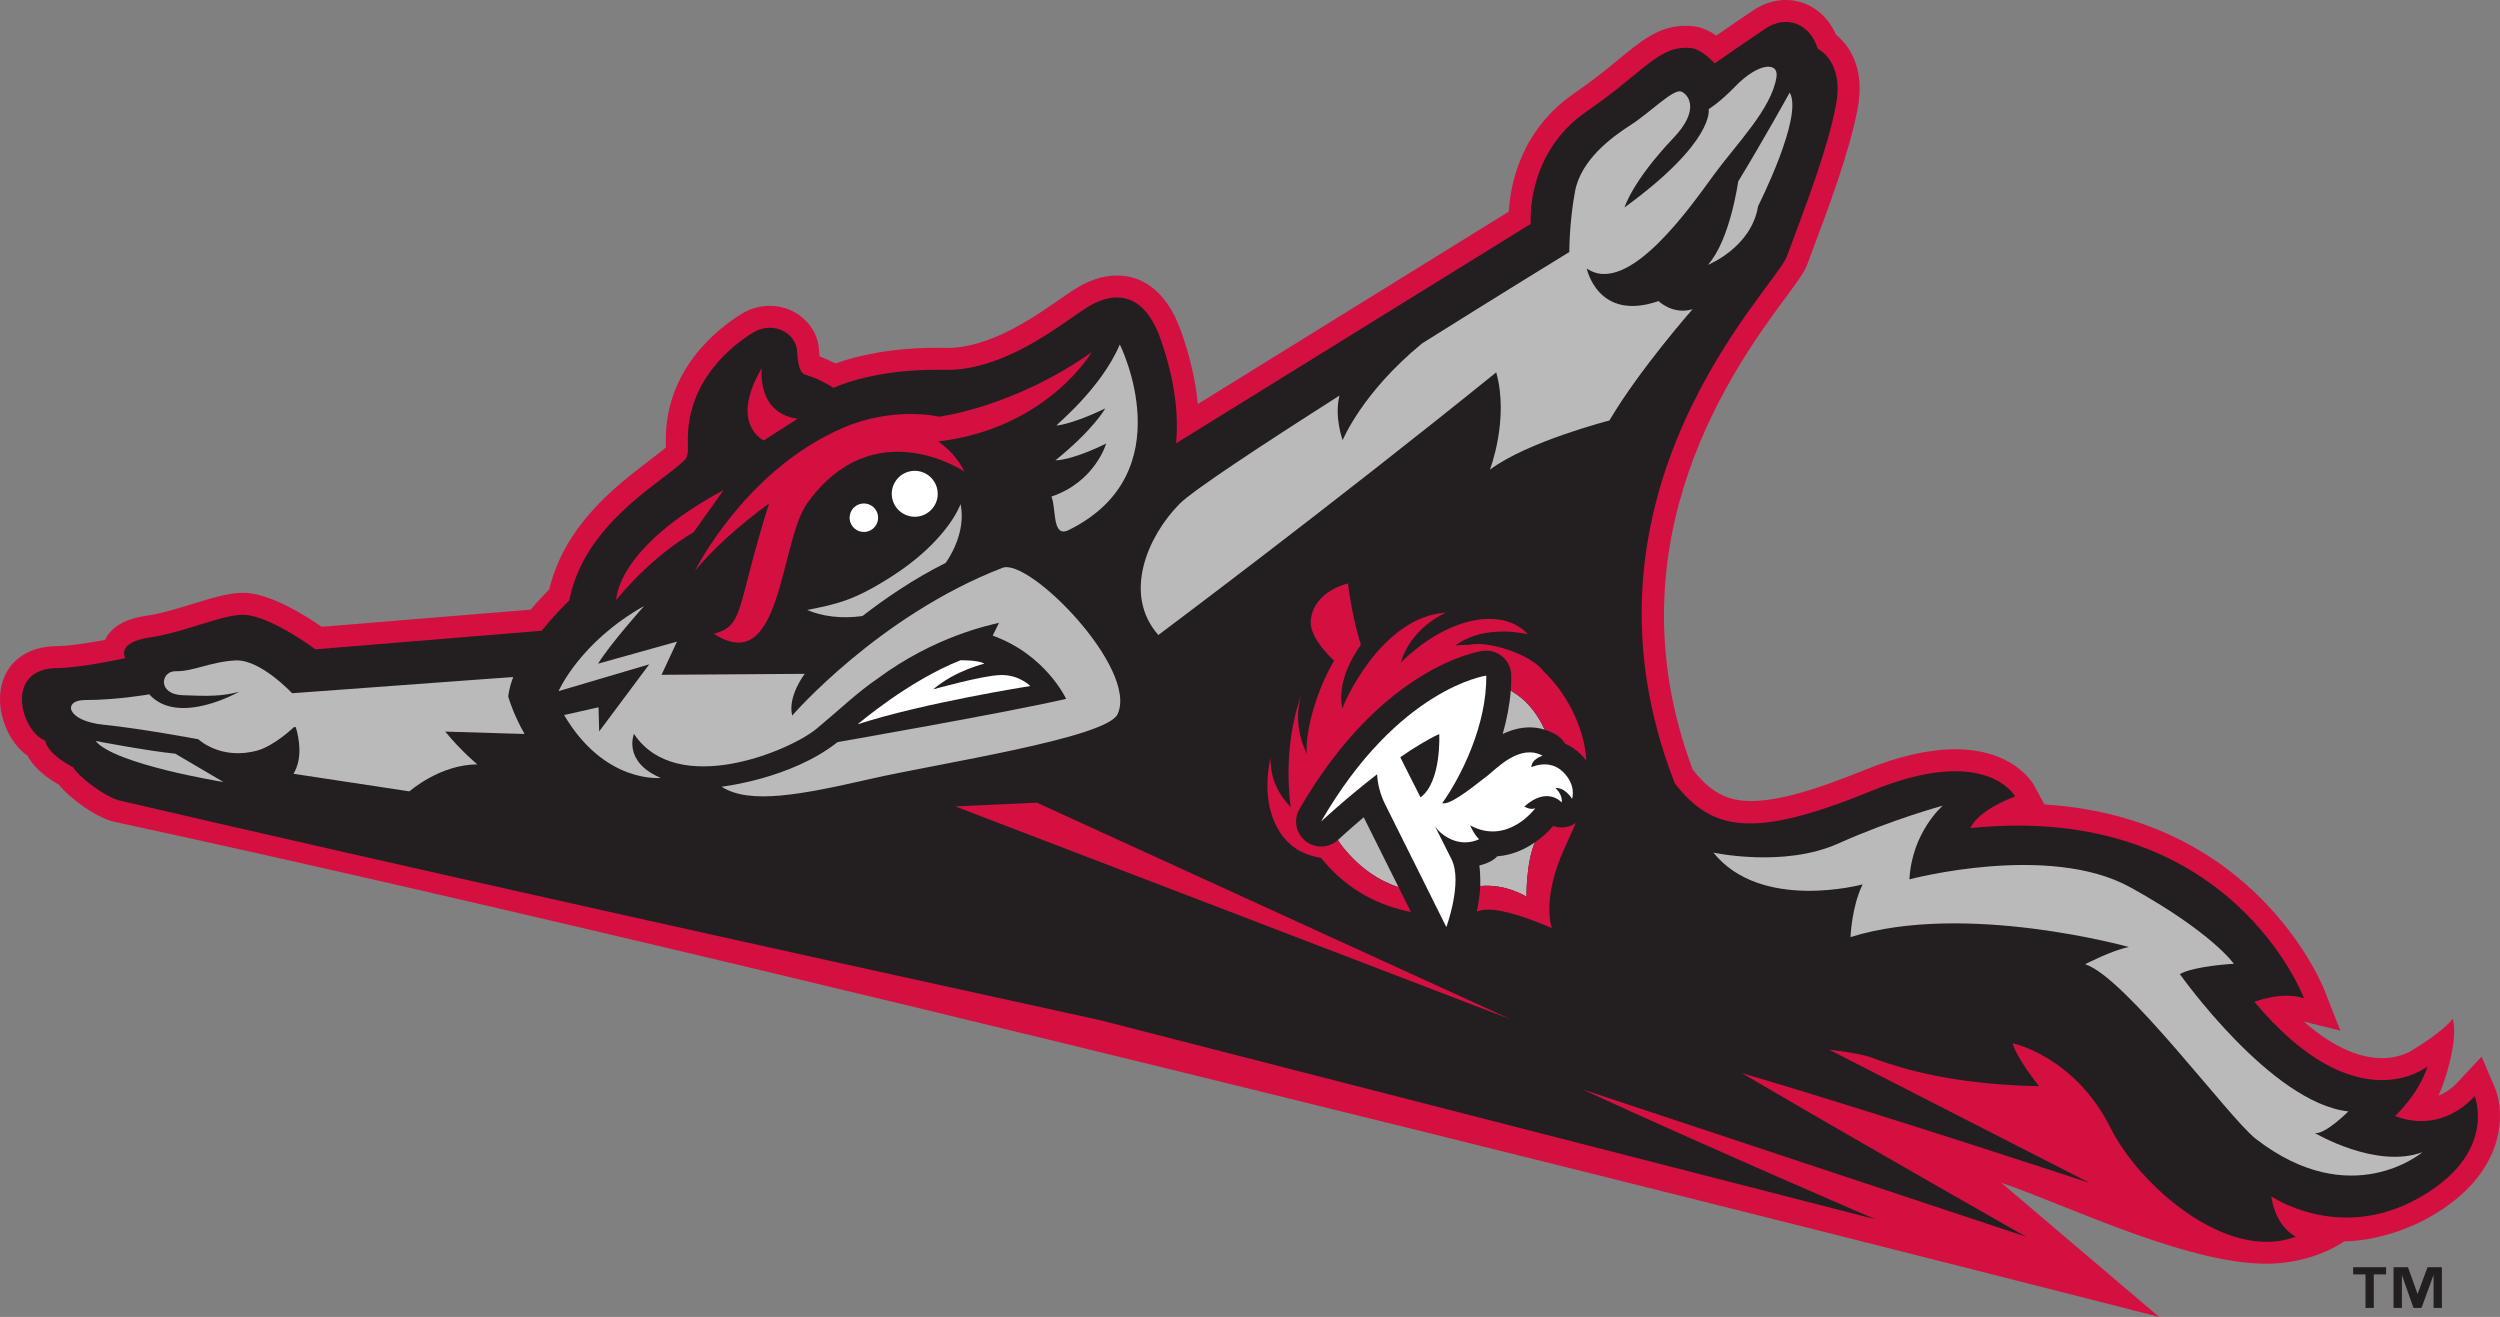
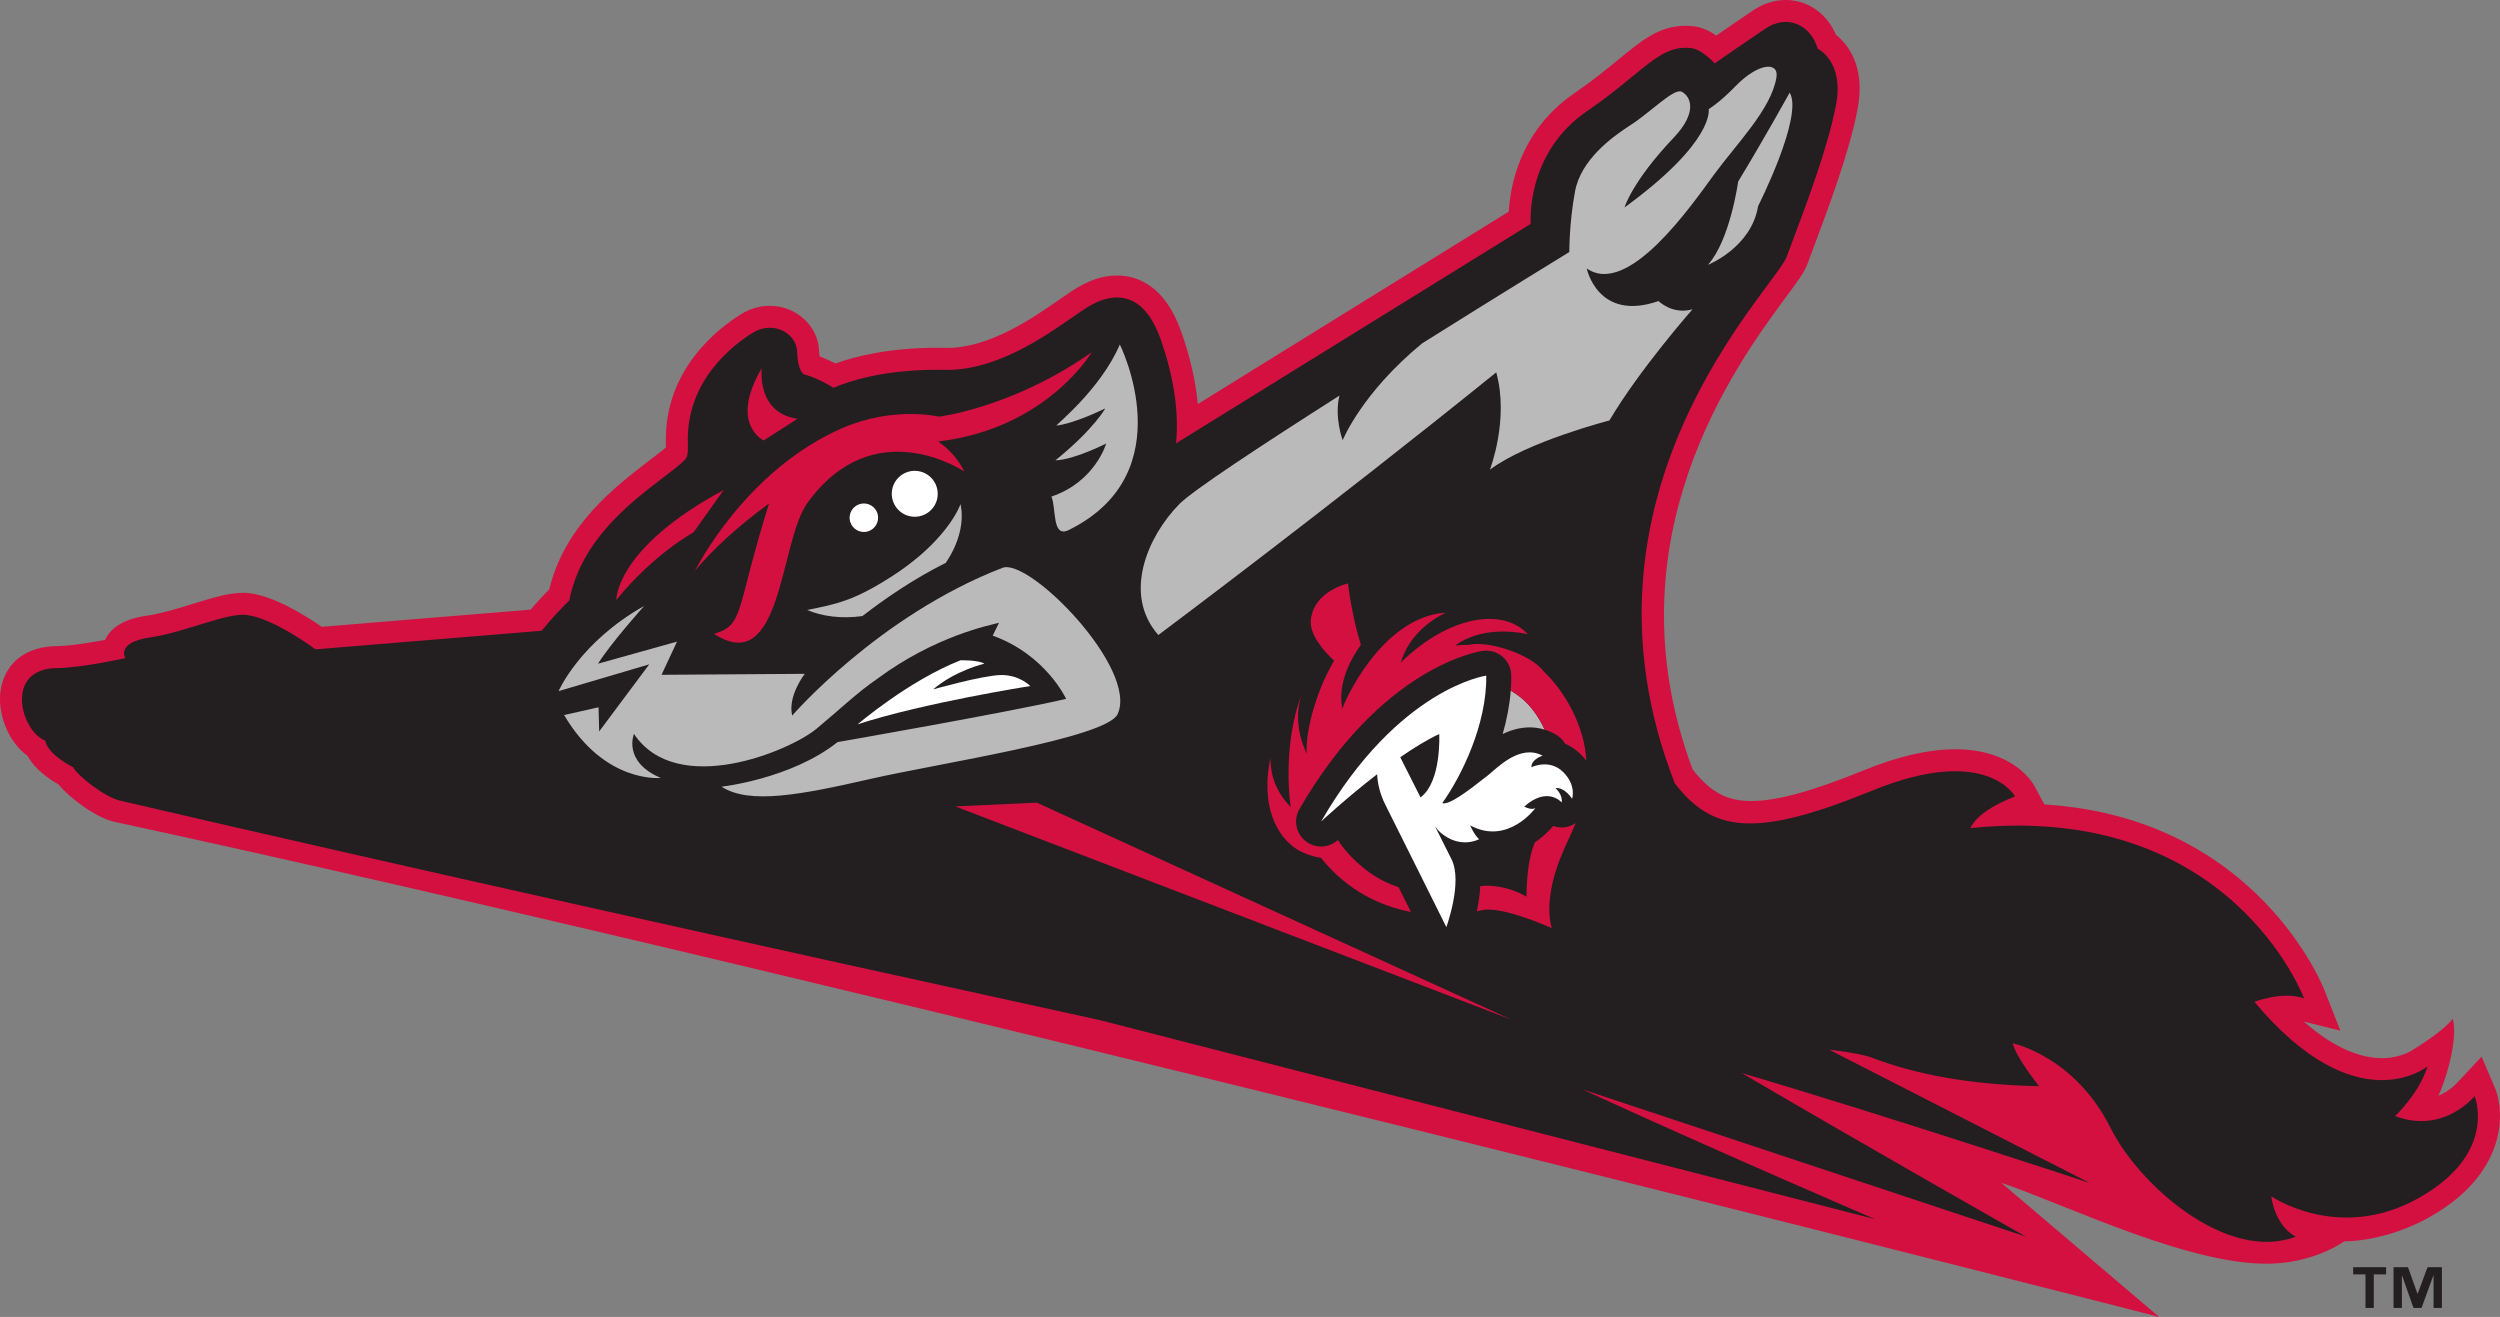
<svg xmlns="http://www.w3.org/2000/svg" xmlns:ns1="http://www.inkscape.org/namespaces/inkscape" xmlns:ns2="http://sodipodi.sourceforge.net/DTD/sodipodi-0.dtd" width="224.999" height="118.521" id="svg6975" version="1.1" ns1:version="0.48.2 r9819" ns2:docname="New document 4">
  <rect width="100%" height="100%" fill="#808080" stroke="none" />
  <defs id="defs6977" />
  <ns2:namedview id="base" pagecolor="#ffffff" bordercolor="#666666" borderopacity="1.0" ns1:pageopacity="0.0" ns1:pageshadow="2" ns1:zoom="0.35" ns1:cx="178.92783" ns1:cy="16.403477" ns1:document-units="px" ns1:current-layer="layer1" showgrid="false" fit-margin-top="0" fit-margin-left="0" fit-margin-right="0" fit-margin-bottom="0" ns1:window-width="1280" ns1:window-height="977" ns1:window-x="-4" ns1:window-y="-4" ns1:window-maximized="1" />
  <g ns1:label="Layer 1" ns1:groupmode="layer" id="layer1" transform="translate(-196.072,-430.244)">
    <g id="g5835" transform="matrix(0,1.25,1.25,0,420.608,528.134)">
      <path ns1:connector-curvature="0" d="m 0,0 -2.233,-0.956 1.846,-1.731 c 0.005,-0.005 0.617,-0.51 0.967,-1.38 -0.547,0.308 -3.923,1.493 -5.542,1.032 0.923,-0.691 2.185,-2.787 2.185,-2.787 0.065,-0.093 0.651,-0.915 0.651,-2.311 0,-1.246 -0.482,-3.178 -2.633,-5.621 l 0.656,2.631 -2.881,-1.131 c -0.129,-0.05 -12.452,-4.804 -13.408,-20.176 l -0.084,-0.047 -1.249,-0.676 c -0.269,-0.146 -2.641,-1.551 -2.641,-5.705 0,-1.904 0.508,-4.111 1.508,-6.562 1.512,-3.703 2.219,-6.286 2.219,-8.131 0,-1.747 -0.64,-2.931 -2.275,-4.209 -16.533,-6.182 -29.198,3.172 -33.969,6.694 -1.135,0.839 -1.817,1.346 -2.389,1.559 l -0.544,0.202 c -3.691,1.389 -7.511,2.821 -10.658,3.425 -3.051,0.58 -4.642,-0.696 -5.342,-1.563 -1.543,-0.665 -2.496,-2.044 -2.496,-3.615 0,-0.799 0.252,-1.607 0.739,-2.334 0.581,-0.866 1.299,-1.912 1.821,-2.666 -0.39,-0.564 -0.617,-1.117 -0.67,-1.647 -0.023,-0.188 -0.034,-0.37 -0.034,-0.549 0,-1.885 1.006,-3.117 2.409,-4.825 0.636,-0.77 1.509,-1.831 2.44,-3.19 2.71,-3.95 6.739,-4.629 8.529,-4.727 l 13.857,-22.391 c -1.654,-0.154 -3.404,-0.556 -5.205,-1.19 -3.346,-1.184 -4.05,-3.178 -4.05,-4.638 0,-1.049 0.37,-2.115 1.127,-3.254 0.168,-0.247 0.357,-0.527 0.575,-0.844 1.316,-1.884 3.509,-5.04 3.509,-8.097 0,0 -0.008,-0.538 -0.008,-0.741 0,-3.43 0.606,-5.861 1.13,-7.333 -0.194,-0.367 -0.364,-0.75 -0.517,-1.139 -0.12,-0.017 -0.26,-0.028 -0.417,-0.034 -1.775,-0.069 -3.216,-1.657 -3.216,-3.54 0,-0.725 0.206,-1.443 0.602,-2.077 1.043,-1.675 4.03,-5.558 9.298,-5.411 0.123,0 0.218,0.003 0.293,0.003 0.248,-0.28 0.553,-0.684 0.977,-1.242 1.845,-2.406 4.622,-6.041 9.247,-7.16 0.339,-0.333 0.844,-0.819 1.458,-1.338 l 1.234,-15.044 c -0.839,-1.211 -2.193,-3.405 -2.42,-5.197 -0.014,-0.146 -0.026,-0.302 -0.026,-0.465 0,-1.05 0.374,-2.255 0.805,-3.654 0.34,-1.094 0.687,-2.228 0.836,-3.243 0.087,-0.589 0.351,-2.392 1.747,-3.04 0.177,-0.945 0.44,-2.496 0.449,-3.463 0.014,-2.171 1.147,-3.675 3.032,-4.031 1.75,-0.325 3.868,0.51 4.871,1.916 0.998,0.536 1.7,1.596 2.053,2.224 1.063,0.88 2.429,2.77 2.701,4.05 11.314,52.395 35.641,147.196 35.641,147.196 L 6.849,-35.534 c 1.607,4.756 6.203,14.028 5.802,19.814 -0.207,3.032 -1.584,4.863 -1.584,4.863 -0.028,2.005 -0.698,4.295 -1.739,6.139 C 6.237,0.791 1.876,0.779 0,0" style="fill:#d41041;fill-opacity:1;fill-rule:nonzero;stroke:none" id="path5837" />
    </g>
    <g id="g5839" transform="matrix(0,1.25,1.25,0,418.786,528.894)">
      <path ns1:connector-curvature="0" d="m 0,0 c 0,0 2.763,-2.211 1.437,-5.731 0,0 -1.54,1.686 -3.583,2.349 0,0 4.191,-5.086 -4.643,-12.472 0,0 -0.796,2.032 -0.25,3.572 0,0 -14.183,-5.264 -12.258,-24.016 0,0 -1.176,0.349 -2.281,3.211 0,0 -3.784,-2.047 -0.421,-10.278 3.434,-8.411 3.018,-11.479 -0.516,-14.217 -20.9,-8.178 -35.621,7.189 -37.921,8.053 -3.839,1.438 -7.779,2.95 -10.94,3.552 -3.145,0.598 -4.037,-1.32 -4.037,-1.32 -1.741,-0.513 -2.493,-2.202 -1.455,-3.756 1.041,-1.55 2.511,-3.66 2.511,-3.66 0,0 -1.017,-0.911 -1.103,-1.704 -0.244,-2.307 1.716,-3.366 4.552,-7.503 3.054,-4.451 8.107,-4.039 8.107,-4.039 l 15.8,-25.536 c -2.017,0.191 -4.497,-0.055 -7.506,-1.116 -1.988,-0.703 -2.995,-1.761 -2.995,-3.146 0,-0.724 0.28,-1.504 0.864,-2.378 0.16,-0.242 0.347,-0.511 0.555,-0.811 1.417,-2.039 3.792,-5.452 3.792,-9.006 0,0 -0.006,-0.553 -0.006,-0.741 0,-3.912 0.83,-6.388 1.301,-7.476 -0.282,-0.424 -0.675,-1.122 -0.967,-2.081 -0.034,-0.112 -0.255,-0.474 -1.658,-0.531 -0.937,-0.036 -1.699,-0.916 -1.699,-1.958 0,-0.426 0.126,-0.858 0.364,-1.244 0.895,-1.442 3.458,-4.788 7.909,-4.664 0.934,0.028 1.074,-0.034 1.372,-0.359 0.333,-0.356 0.715,-0.855 1.186,-1.479 1.784,-2.33 4.457,-5.842 8.804,-6.7 0.432,-0.443 1.22,-1.217 2.179,-1.988 l 1.338,-16.286 c 0,0 -2.227,-2.975 -2.474,-4.937 -0.179,-1.469 1.237,-4.397 1.61,-6.938 0.37,-2.544 1.498,-1.809 1.498,-1.809 0,0 0.701,-3.184 0.715,-4.917 0.028,-3.822 4.521,-2.636 5.228,-0.855 1.029,0.194 1.918,2.014 1.918,2.014 0.639,0.345 2.143,2.28 2.392,3.346 4.616,19.795 10.445,46.032 15.818,70.603 l 14.32,55.781 c 0,0 -5.127,-11.926 -9.344,-21.069 l 10.604,31.935 c 0,0 -6.742,-11.896 -11.785,-20.47 3.02,10.226 7.92,25.062 7.92,25.062 l -9.598,-18.765 c 0.138,1.097 0.264,2.036 0.522,2.925 -0.022,-0.023 -0.011,-0.008 0,0 1.262,3.27 2.011,7.224 2.109,12.194 0,0 -2.072,-1.663 -3.088,-1.895 0,0 0.934,4.47 6.103,7.047 4.096,2.047 9.699,8.355 7.82,13.334 0,0 -0.618,-1.42 -2.906,-1.771 0,0 3.354,4.872 0.126,10.614 C 4.121,1.71 0,0 0,0" style="fill:#231f20;fill-opacity:1;fill-rule:nonzero;stroke:none" id="path5841" />
    </g>
    <g id="g5843" transform="matrix(0,1.25,1.25,0,261.198,474.349)">
      <path ns1:connector-curvature="0" d="m 0,0 3.046,-2.167 c 0,0 1.494,-2.802 4.866,-5.562 0,0 -3.716,-0.076 -7.912,7.729" style="fill:#d41041;fill-opacity:1;fill-rule:nonzero;stroke:none" id="path5845" />
    </g>
    <g id="g5847" transform="matrix(0,1.25,1.25,0,264.631,463.373)">
      <path ns1:connector-curvature="0" d="M 0,0 C 0,0 3.236,-0.412 3.648,2.577 L 5.208,0.138 C 5.208,0.138 4.039,-2.37 0,0" style="fill:#d41041;fill-opacity:1;fill-rule:nonzero;stroke:none" id="path5849" />
    </g>
    <g id="g5851" transform="matrix(0,1.25,1.25,0,296.856,461.248)">
      <path ns1:connector-curvature="0" d="m 0,0 c 0,0 9.252,4.641 13.358,-3.677 0.609,-1.229 -1.576,-0.886 -2.408,-1.248 -1.066,3.157 -3.821,3.943 -3.821,3.943 0,0 1.17,-2.292 1.212,-3.654 -2.277,2.804 -3.739,3.586 -3.739,3.586 0,0 1.072,-2.148 1.234,-3.505 C 5.836,-4.678 3.264,-1.397 0,0" style="fill:#bbbaba;fill-opacity:1;fill-rule:nonzero;stroke:none" id="path5853" />
    </g>
    <g id="g5855" transform="matrix(0,1.25,1.25,0,273.265,495.429)">
      <path ns1:connector-curvature="0" d="m 0,0 c 0,0 -3.122,3.635 -4.608,7.402 0,0 -0.029,1.281 0.244,1.717 0,0 0.488,-2.096 1.851,-3.686 0,0 -0.996,3.52 -1.032,4.849 -0.037,1.349 0.791,2.143 0.791,2.143 0,0 1.2,-7.64 2.754,-12.425" style="fill:#ffffff;fill-opacity:1;fill-rule:nonzero;stroke:none" id="path5857" />
    </g>
    <g id="g5859" transform="matrix(0,1.25,1.25,0,286.292,481.349)">
      <path ns1:connector-curvature="0" d="m 0,0 c 3.448,-8.925 10.638,-15.139 10.638,-15.139 -1.41,-0.339 -3.006,0.906 -3.006,0.906 l 0.07,-10.312 -2.389,1.112 1.59,-5.687 c -1.517,0.951 -4.157,3.323 -4.157,3.323 2.614,-4.647 6.131,-6.161 6.131,-6.161 l -1.93,6.529 4.833,-3.607 -1.739,-0.045 0.558,-2.479 c 4.972,2.931 4.527,6.961 4.527,6.961 -1.167,-2.766 -3.169,-1.932 -3.169,-1.932 4.633,3.098 1.22,11.235 -0.371,13.144 -1.315,1.591 -2.653,2.982 -3.598,4.379 -3.085,4.159 -3.865,8.111 -4.03,8.761 l 0.923,-0.454 c 1.371,3.82 4.554,5.287 4.554,5.287 0.971,-4.171 3.113,-16.458 3.113,-16.458 2.659,-3.357 3.209,-8.352 3.209,-8.352 1.304,2.008 0.58,5.732 -0.547,10.669 C 14.079,-4.622 12.262,7.486 10.535,8.29 7.276,9.805 -0.745,1.93 0,0" style="fill:#bbbaba;fill-opacity:1;fill-rule:nonzero;stroke:none" id="path5861" />
    </g>
    <g id="g5863" transform="matrix(0,1.25,1.25,0,204.676,496.929)">
-       <path ns1:connector-curvature="0" d="M 0,0 C 1.689,1.349 2.957,9.205 2.957,9.205 L 0.917,5.735 C 0.707,3.654 0,0 0,0 z m -0.673,25.174 0.171,5.71 c -1.341,-0.758 -2.384,-1.08 -2.493,-1.113 l -0.104,-0.031 -0.107,-0.031 -0.115,0.017 -0.108,0.017 c -0.385,0.059 -0.781,0.176 -1.176,0.328 l 1.17,-15.923 c 0,0 -2.457,-2.288 -2.362,-4.077 0.093,-1.798 0.797,-3.02 0.777,-4.302 -0.02,-1.094 1.663,-1.332 1.727,0.496 0.071,1.826 0.091,2.816 -0.249,4.069 0,0 2.507,-4.38 0.185,-6.472 0,0 0.412,-2.312 0.412,-4.619 0,-1.638 1.507,-1.361 1.776,1.329 0.272,2.69 1.046,6.826 1.046,6.826 0,0 1.536,1.602 0.813,4.241 -0.346,1.254 -1.688,2.642 -1.688,2.642 l 0.002,0.132 c 0.828,0.249 2.241,0.505 3.36,-0.163 l 1.266,8.346 c 0,0 -1.941,2.191 -1.941,4.888 0,0 -0.951,-1.152 -2.362,-2.31" style="fill:#bbbaba;fill-opacity:1;fill-rule:nonzero;stroke:none" id="path5865" />
-     </g>
+       </g>
    <g id="g5867" transform="matrix(0,1.25,1.25,0,370.917,502.756)">
-       <path ns1:connector-curvature="0" d="m 0,0 c 0,0 1.905,-2.221 5.304,-2.398 0,0 -2.676,10.038 0.581,15.922 3.259,5.889 5.496,7.436 5.496,7.436 0,0 0.153,-2.847 0.744,-3.888 0,0 9.288,6.566 9.886,12.133 0,0 1.697,-1.694 1.557,-2.414 0,0 2.622,4.42 1.377,7.749 0,0 4.378,-5.127 -0.971,-12.015 -1.469,-1.894 -11.639,-9.368 -12.559,-12.273 0,0 -0.993,1.906 -1.24,3.147 0,0 -3.297,-11.78 -0.715,-20.037 0,0 -2.145,0.067 -3.795,0.87 0,0 1.992,-7.301 -2.288,-10.745 0,0 1.106,5.054 -0.65,8.98 C 0.971,-3.607 0,0 0,0" style="fill:#bbbaba;fill-opacity:1;fill-rule:nonzero;stroke:none" id="path5869" />
-     </g>
+       </g>
    <g id="g5871" transform="matrix(0,1.25,1.25,0,357.145,438.581)">
      <path ns1:connector-curvature="0" d="m 0,0 c 0,0 3.488,-1.936 6.4,-3.711 0,0 4.218,-0.575 5.998,-2.177 0,0 -1.239,3.128 -4.231,3.613 0,0 -6.479,3.284 -8.167,2.275" style="fill:#bbbaba;fill-opacity:1;fill-rule:nonzero;stroke:none" id="path5873" />
    </g>
    <g id="g5875" transform="matrix(0,1.25,1.25,0,282.517,475.612)">
      <path ns1:connector-curvature="0" d="m 0,0 c 1.085,-0.409 3.191,-1.836 5.143,-4.852 1.837,-2.841 2.045,-4.05 2.482,-6.187 0.452,1.043 0.651,2.477 0.435,3.979 -1.204,1.555 -2.667,3.664 -3.831,6 C 2.779,-0.078 1.248,0.27 0,0" style="fill:#bbbaba;fill-opacity:1;fill-rule:nonzero;stroke:none" id="path5877" />
    </g>
    <g id="g5879" transform="matrix(0,1.25,1.25,0,272.542,476.702)">
      <path ns1:connector-curvature="0" d="M 0,0 C -0.567,0.065 -0.971,0.569 -0.912,1.133 -0.847,1.7 -0.345,2.104 0.218,2.042 0.782,1.981 1.192,1.476 1.13,0.912 1.068,0.348 0.561,-0.062 0,0" style="fill:#ffffff;fill-opacity:1;fill-rule:nonzero;stroke:none" id="path5881" />
    </g>
    <g id="g5883" transform="matrix(0,1.25,1.25,0,276.343,474.462)">
      <path ns1:connector-curvature="0" d="M 0,0 C -0.909,0.098 -1.563,0.917 -1.465,1.823 -1.364,2.733 -0.547,3.388 0.361,3.29 1.268,3.191 1.921,2.373 1.822,1.467 1.724,0.558 0.908,-0.098 0,0" style="fill:#ffffff;fill-opacity:1;fill-rule:nonzero;stroke:none" id="path5885" />
    </g>
    <g id="g5887" transform="matrix(0,1.25,1.25,0,294.321,461.946)">
      <path ns1:connector-curvature="0" d="m 0,0 c 3.98,-5.643 4.639,-10.989 4.639,-10.989 0,0 -0.78,-3.25 0.81,-6.932 3.06,-7.071 10.285,-10.636 10.285,-10.636 -1.455,1.175 -3.239,3.124 -4.846,5.329 7.678,-2.417 8.755,-1.747 9.386,-3.963 3.195,4.916 -6.599,4.714 -9.389,6.703 -6.709,4.796 -2.3,11.311 -2.3,11.311 0,0 -1.206,-0.491 -2.16,-1.874 C 5.489,-3.2 0,0 0,0" style="fill:#d41041;fill-opacity:1;fill-rule:nonzero;stroke:none" id="path5889" />
    </g>
    <g id="g5891" transform="matrix(0,1.25,1.25,0,352.251,438.016)">
      <path ns1:connector-curvature="0" d="m 0,0 c 1.183,-1.145 1.638,-1.918 1.638,-1.918 0,0 2.311,0.487 7.081,-6.06 0,0 -1.867,0.543 -5.02,3.537 -1.946,1.854 -3.057,1.131 -3.318,0.567 -0.26,-0.561 1.521,-2.278 2.398,-3.657 0.881,-1.374 2.516,-3.593 4.787,-4.011 2.276,-0.423 4.362,-0.41 4.362,-0.41 0,0 2.995,-4.89 6.574,-10.595 3.562,-4.347 6.975,-5.724 6.975,-5.724 0,0 -1.647,-0.617 -3.211,-0.233 3.527,-5.539 6.832,-10.565 7.799,-11.516 2.317,-2.291 6.504,-4.111 9.437,-1.523 0,0 -9.188,12.304 -18.911,24.328 3.391,0.944 7.009,-0.455 7.009,-0.455 -2.027,2.698 -3.542,8.602 -3.542,8.602 -3.71,2.193 -8.01,5.988 -8.01,5.988 0.42,-1.437 -0.589,-2.449 -0.589,-2.449 1.52,-4.384 -2.35,-5.169 -2.35,-5.169 2.086,2.976 -4.532,7.536 -6.762,9.169 C 4.12,0.103 1.621,2.603 -0.651,2.96 -1.817,3.146 -1.686,1.628 0,0" style="fill:#bbbaba;fill-opacity:1;fill-rule:nonzero;stroke:none" id="path5893" />
    </g>
    <g id="g5895" transform="matrix(0,1.25,1.25,0,289.382,502.483)">
      <path ns1:connector-curvature="0" d="M 0,0 0.269,-5.87 15.616,34.154 0,0" style="fill:#d41041;fill-opacity:1;fill-rule:nonzero;stroke:none" id="path5897" />
    </g>
    <g id="g5899" transform="matrix(0,1.25,1.25,0,333.458,510.949)">
-       <path ns1:connector-curvature="0" d="m 0,0 c 0,0 -2.429,-0.044 -3.913,0.603 0.505,-0.735 0.926,-1.654 1.002,-2.706 0.132,-0.123 0.244,-0.267 0.333,-0.429 0.054,-0.093 0.216,-0.401 0.331,-0.867 0.592,0.096 1.585,0.065 1.478,0.07 C -0.948,-1.466 0,0 0,0" style="fill:#bbbaba;fill-opacity:1;fill-rule:nonzero;stroke:none" id="path5901" />
+       <path ns1:connector-curvature="0" d="m 0,0 C -0.948,-1.466 0,0 0,0" style="fill:#bbbaba;fill-opacity:1;fill-rule:nonzero;stroke:none" id="path5901" />
    </g>
    <g id="g5903" transform="matrix(0,1.25,1.25,0,332.59,492.754)">
      <path ns1:connector-curvature="0" d="M 0,0 C -0.099,-0.141 -0.193,-0.289 -0.286,-0.441 0.769,-0.522 1.82,-0.729 2.841,-1.023 2.504,-0.325 2.28,0.494 2.392,1.388 2.417,1.598 2.465,1.803 2.527,2.003 1.45,1.512 0.558,0.811 0,0" style="fill:#bbbaba;fill-opacity:1;fill-rule:nonzero;stroke:none" id="path5905" />
    </g>
    <g id="g5907" transform="matrix(0,1.25,1.25,0,321.946,510.097)">
-       <path ns1:connector-curvature="0" d="m 0,0 c 0.2,0.098 -3.896,-1.941 -5.04,-2.513 0.926,-1.091 1.616,-1.828 1.624,-1.843 0.006,-0.005 0.011,-0.01 0.015,-0.016 0.182,0.117 0.361,0.238 0.532,0.376 C -1.374,-2.785 -0.468,-1.419 0,0" style="fill:#bbbaba;fill-opacity:1;fill-rule:nonzero;stroke:none" id="path5909" />
-     </g>
+       </g>
    <g id="g5911" transform="matrix(0,1.25,1.25,0,336.341,504.696)">
      <path ns1:connector-curvature="0" d="M 0,0 C -0.017,-0.131 -0.046,-0.261 -0.096,-0.384 0.283,-0.698 0.715,-1.15 1.09,-1.703 2.574,-2.35 5.003,-2.306 5.003,-2.306 c 0,0 -0.948,-1.466 -0.769,-3.329 0.645,-0.031 1.271,-0.132 1.824,-0.252 -0.029,0.104 -0.049,0.213 -0.074,0.306 -0.387,1.422 1.282,5.101 1.282,5.101 0,0 -2.002,-0.793 -5.774,0.915 C 0.894,0.701 0.305,0.987 -0.295,1.234 -0.192,1.077 -0.11,0.903 -0.054,0.72 0.013,0.485 0.031,0.239 0,0" style="fill:#d41041;fill-opacity:1;fill-rule:nonzero;stroke:none" id="path5913" />
    </g>
    <g id="g5915" transform="matrix(0,1.25,1.25,0,316.951,506.511)">
      <path ns1:connector-curvature="0" d="m 0,0 c -0.171,-0.138 -0.35,-0.259 -0.532,-0.376 0.364,-0.401 0.521,-0.928 0.457,-1.436 -0.043,-0.318 -0.166,-0.629 -0.379,-0.892 -0.555,-0.699 -1.537,-0.886 -2.306,-0.44 -10.292,5.951 -11.353,12.915 -11.392,13.209 -0.022,0.157 -0.022,0.311 0,0.468 0.039,0.346 0.183,0.677 0.421,0.946 0.334,0.39 0.819,0.62 1.335,0.628 0.365,0.006 0.738,-0.008 1.105,-0.037 0.093,0.152 0.187,0.3 0.286,0.441 0.558,0.811 1.45,1.512 2.527,2.003 0.071,0.244 0.168,0.478 0.292,0.706 0.168,0.317 0.418,0.589 0.718,0.771 0.176,0.404 0.426,0.771 0.74,1.095 0.155,0.157 0.314,0.299 0.476,0.426 -2.487,-0.127 -4.992,-1.552 -6.41,-3.06 0.022,0 0.025,-0.008 -0.01,-0.012 -1.244,-0.9 -2.24,-4.041 -1.912,-5.378 0,-0.329 0.014,-0.663 0.048,-0.996 -1.296,1.798 -1.057,4.083 -0.822,5.228 -1.96,-1.818 -1.29,-5.73 2.045,-9.135 -0.011,0.022 -0.023,0.039 0.005,-0.006 0.023,-0.05 0.008,-0.025 -0.005,0 -1.913,0.578 -3.012,2.059 -3.593,3.243 0.051,-0.222 0.093,-0.791 0,0 0.309,-4.668 6.591,-7.394 6.916,-7.442 0.003,-0.005 0.003,-0.005 0.006,-0.005 -2.398,-0.505 -4.678,1.439 -4.611,1.33 -2.047,-0.657 -4.411,-0.929 -4.411,-0.929 0,0 0.527,-2.44 2.613,-2.673 0.99,-0.114 2.126,0.799 2.95,1.672 -0.041,0.051 -0.083,0.104 0.003,0.003 0.029,0.031 0.015,0.014 0,0 2.438,-1.45 5.47,-2.098 6.696,-1.966 -0.026,0.014 -0.051,0.027 0.005,0 0.053,-0.031 0.022,-0.017 -0.005,-0.003 -1.67,-0.783 -3.156,-0.755 -4.35,-0.345 3.96,-1.498 8.197,-0.808 8.197,-0.808 -1.15,-1.094 -2.308,-1.461 -3.545,-1.464 4.073,-0.833 6.078,0.934 6.695,2.112 0.246,0.471 0.414,0.992 0.499,1.526 0.008,0.008 0.02,0.017 0.03,0.025 C 3.13,0.325 4.226,2.698 4.647,4.883 4.115,4.616 3.503,4.313 2.869,3.996 2.401,2.577 1.495,1.211 0,0" style="fill:#d41041;fill-opacity:1;fill-rule:nonzero;stroke:none" id="path5917" />
    </g>
    <g id="g5919" transform="matrix(0,1.25,1.25,0,325.602,496.306)">
      <path ns1:connector-curvature="0" d="M 0,0 C 0,0 3.436,0.18 4.561,-1.348 3.536,-1.862 2.513,-2.38 1.672,-2.805 1.001,-1.84 0.404,-0.872 0,0 z M 2.392,6.634 C 1.795,6.636 1.562,7.446 1.562,7.446 0.681,5.817 2.451,4.166 2.973,3.507 4.235,1.913 5.11,0.715 4.978,0.216 3.035,1.602 -0.703,3.439 -4.204,3.385 c 0,0 0.861,-6.313 10.508,-11.894 0,0 -1.704,1.828 -3.407,4.037 0.752,0.039 1.506,0.246 2.179,0.585 1.974,0.993 8.824,4.398 8.824,4.398 0,0 -3.248,1.201 -4.891,0.37 C 8.557,0.654 7.685,0.219 6.65,-0.303 6.838,-0.171 6.995,-0.028 7.11,0.11 8.319,1.543 7.569,2.872 7.569,2.872 7.295,2.533 6.574,2.224 6.574,2.224 8.05,4.934 5.337,6.922 5.337,6.922 5.5,6.608 5.225,6.123 5.225,6.123 3.724,7.795 4.927,8.816 4.927,8.816 4.342,8.903 3.89,8.364 3.89,8.364 c -0.065,0.695 0.771,1.2 0.771,1.2 0,0 -0.962,0.342 -1.935,-0.653 C 1.753,7.912 2.392,6.634 2.392,6.634" style="fill:#ffffff;fill-opacity:1;fill-rule:nonzero;stroke:none" id="path5921" />
    </g>
    <g id="g5923" transform="matrix(0,1.25,1.25,0,415.841,547.958)">
      <path ns1:connector-curvature="0" d="m 0,0 0,-0.6 -2.335,0 0,-0.015 2.335,-0.851 0,-0.578 -2.335,-0.823 0,-0.012 2.335,0 0,-0.602 -2.935,0 0,1.039 1.918,0.685 0,0.012 -1.918,0.712 0,1.033 L 0,0 z m -2.413,-4.017 0,-0.886 2.413,0 0,-0.598 -2.413,0 0,-0.886 -0.522,0 0,2.37 0.522,0" style="fill:#231f20;fill-opacity:1;fill-rule:nonzero;stroke:none" id="path5925" />
    </g>
  </g>
</svg>